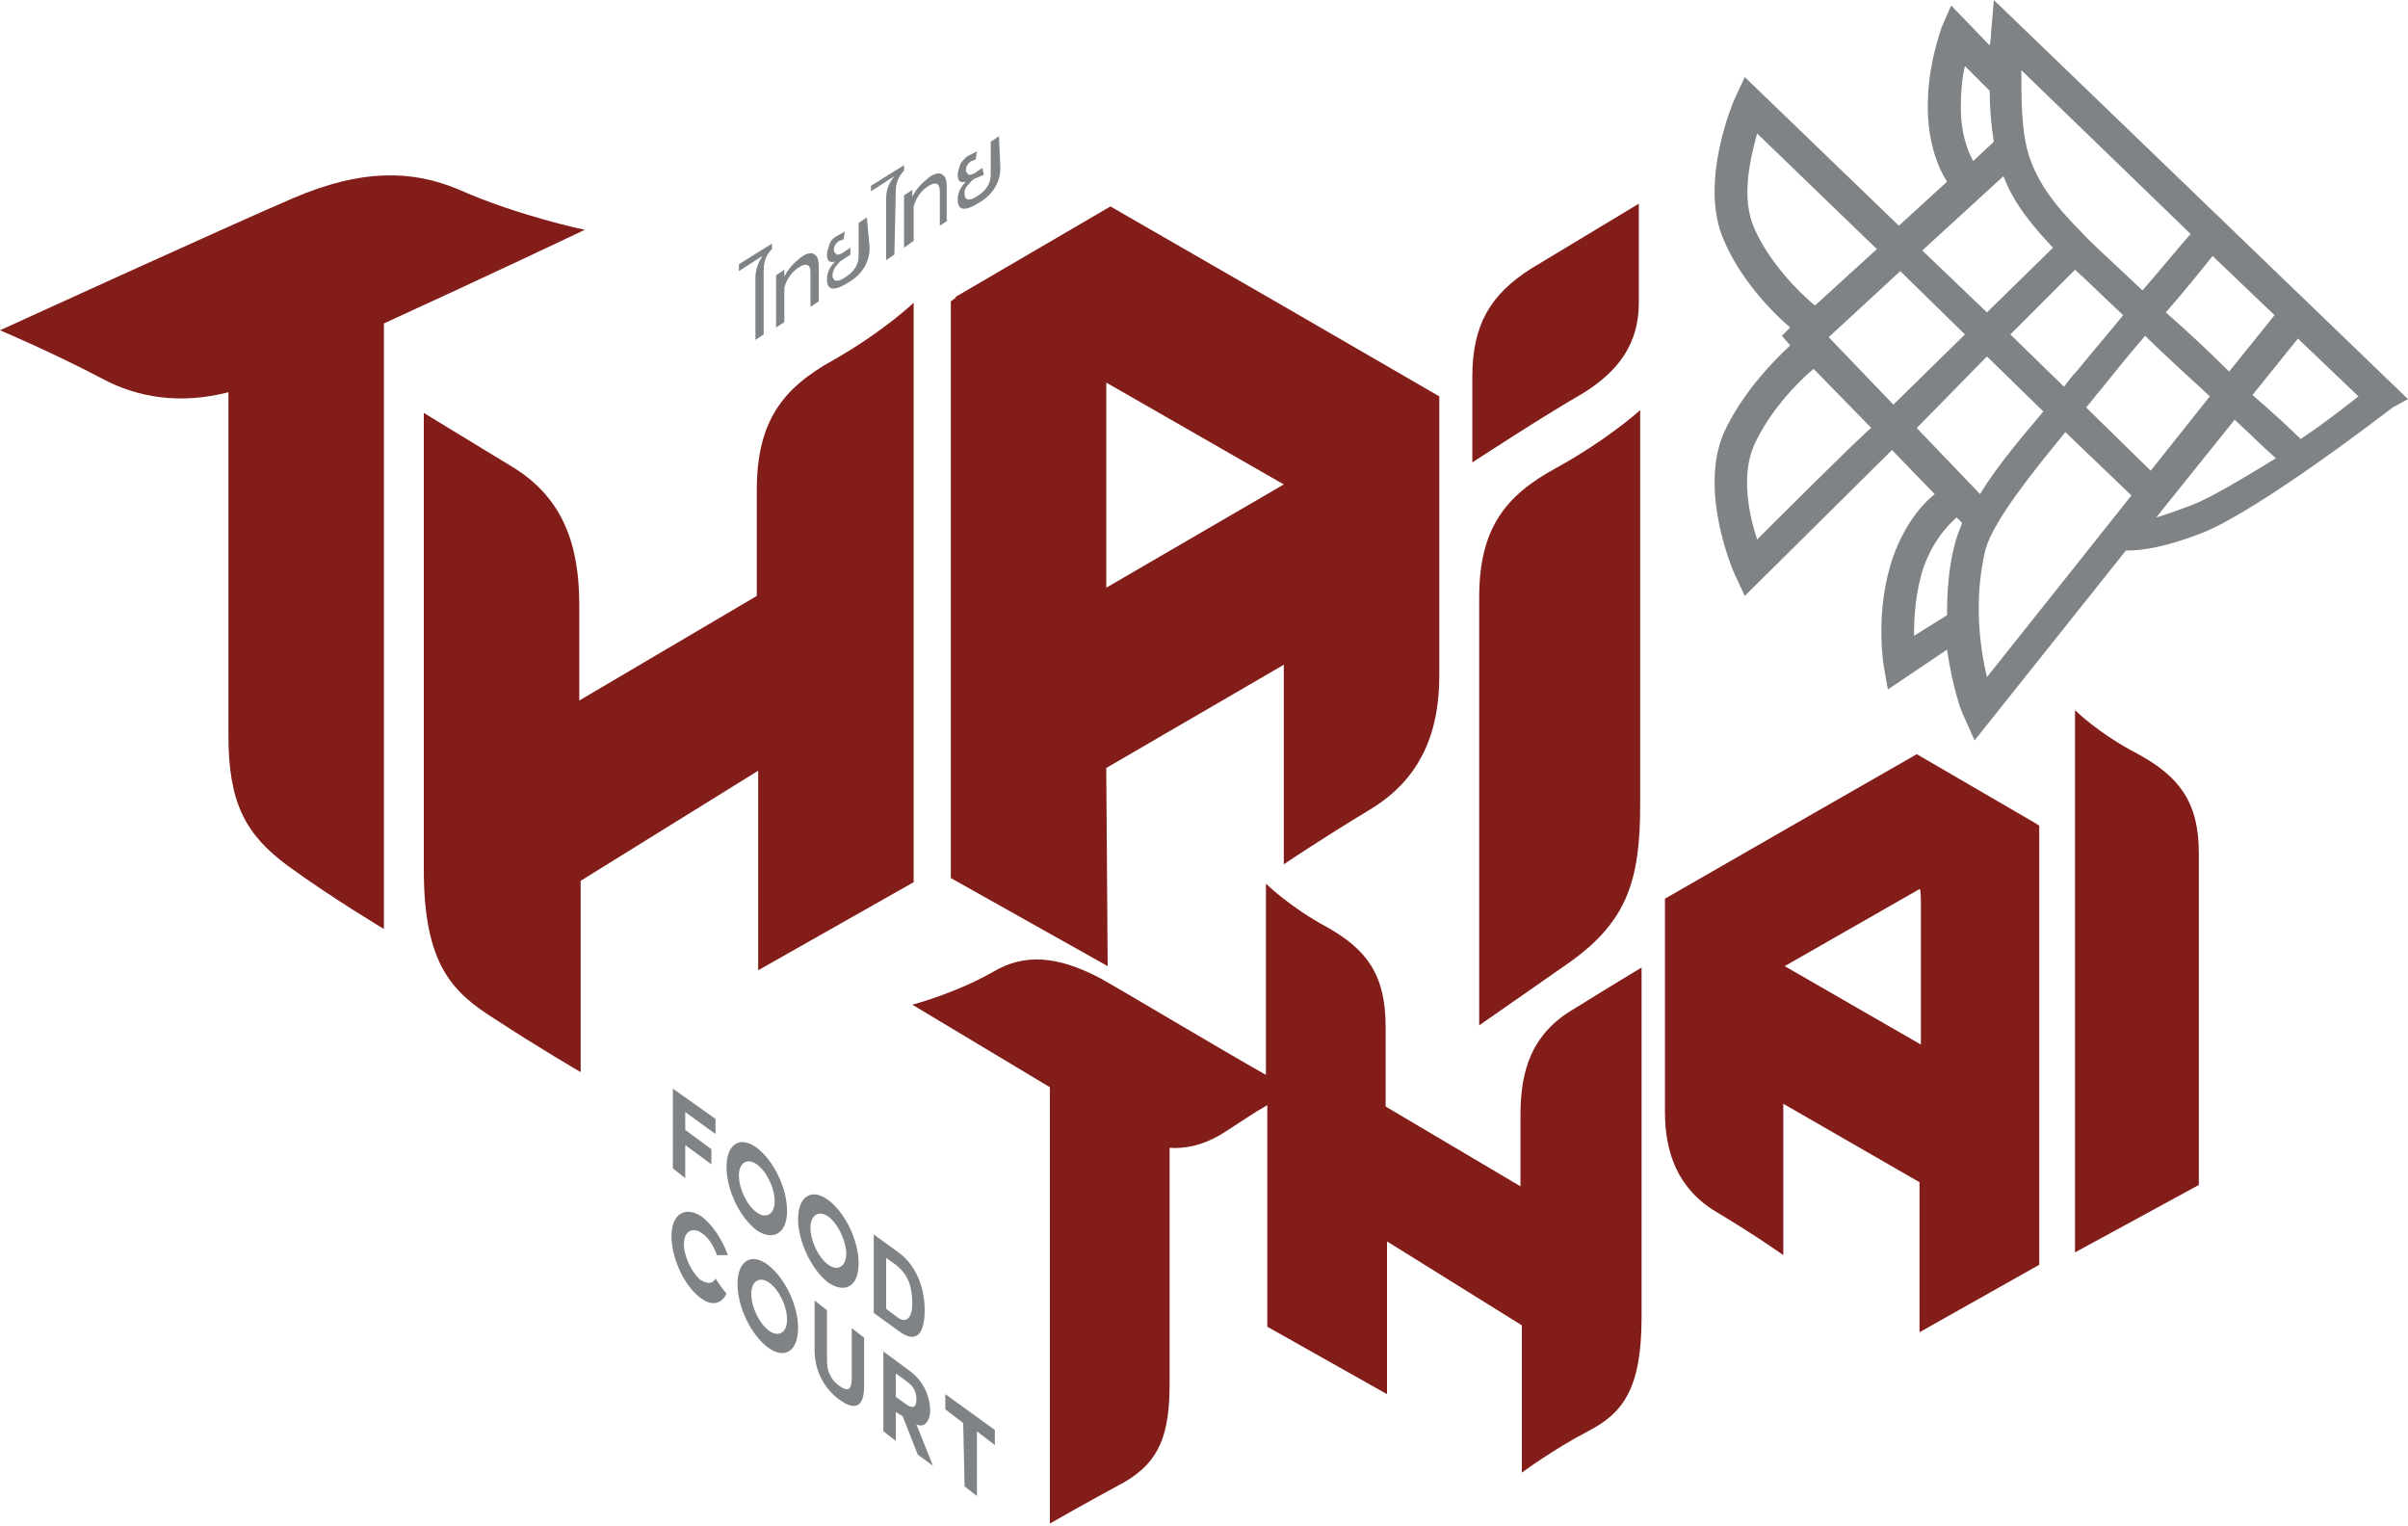
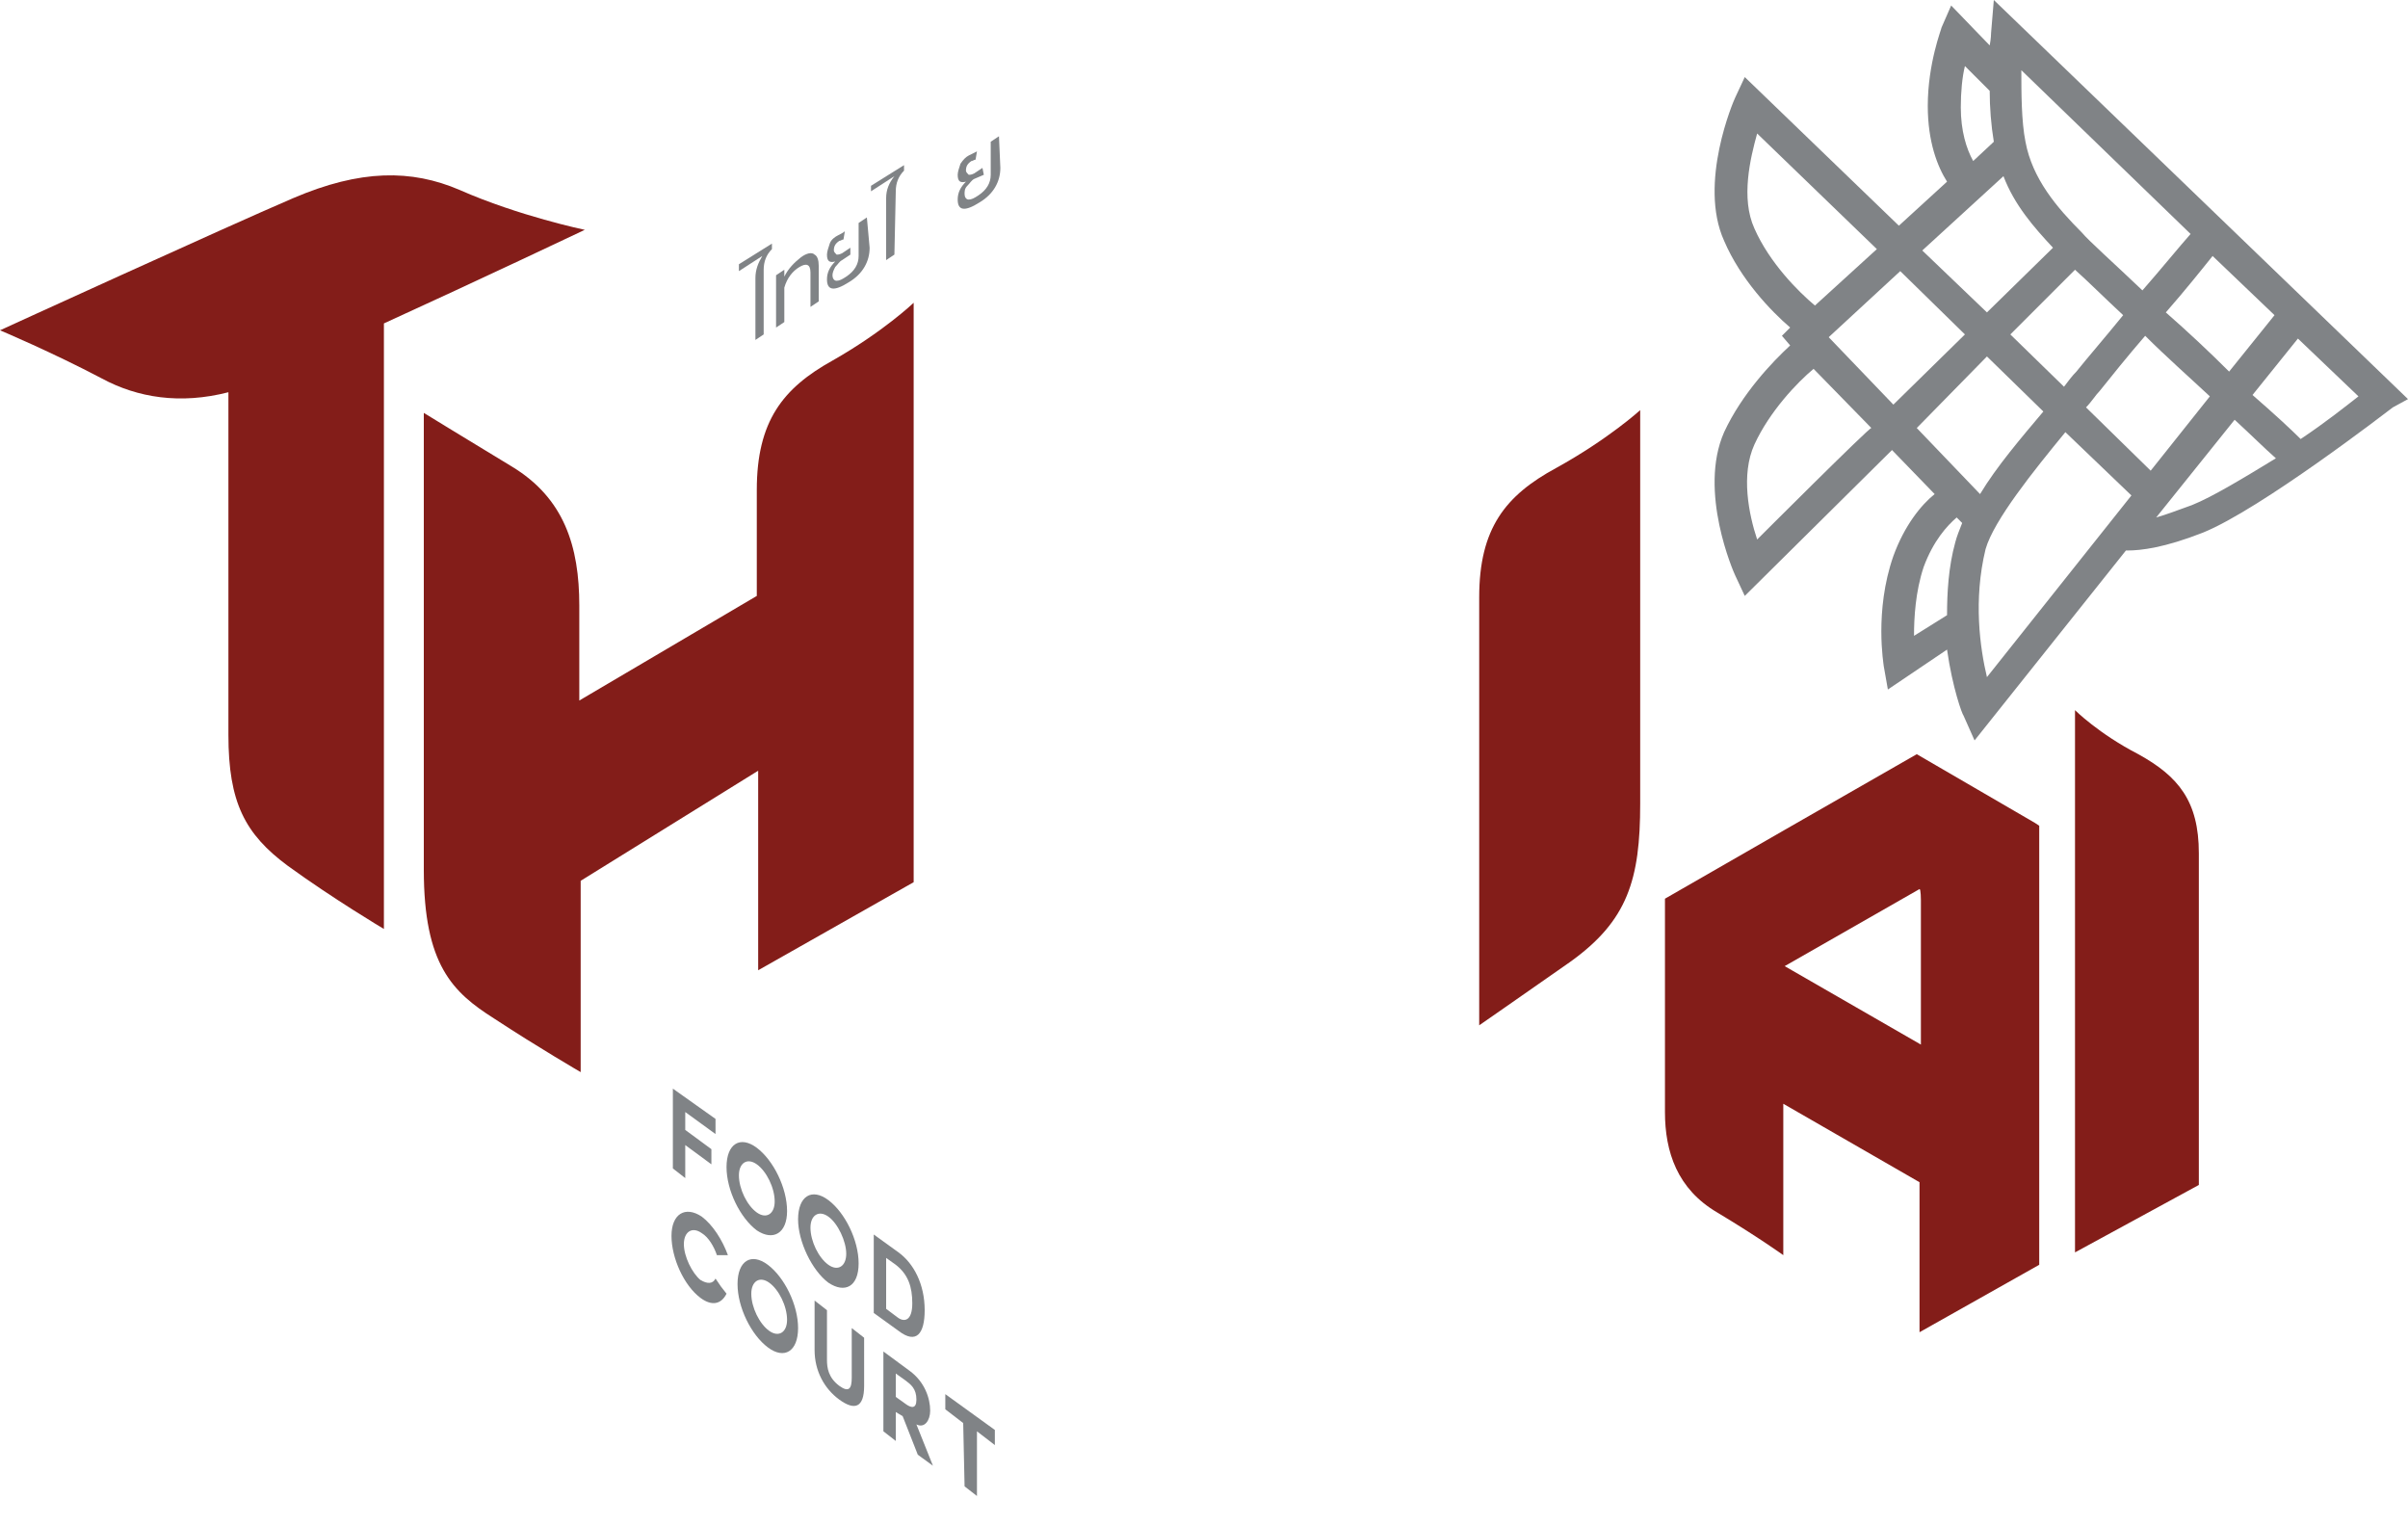
<svg xmlns="http://www.w3.org/2000/svg" version="1.1" id="Layer_1" x="0px" y="0px" width="175px" height="110.9px" viewBox="0 0 175 110.9" style="enable-background:new 0 0 175 110.9;" xml:space="preserve">
  <style type="text/css">
	.st0{fill:#808386;}
	.st1{fill:#831D19;}
</style>
  <g>
    <path class="st0" d="M144.9,0l-0.2,2.4c0,0,0,0.4-0.1,0.9l-2.8-2.9l-0.7,1.6c0,0.1-1,2.6-1,5.7c0,2.6,0.7,4.4,1.4,5.5l-3.5,3.2   L126.8,5.6l-0.7,1.5c-0.1,0.2-2.7,6.2-0.8,10.4c1.2,2.8,3.4,5.1,4.8,6.3l-0.6,0.6l0.6,0.7c-1.3,1.2-3.5,3.5-4.8,6.3   c-1.9,4.3,0.7,10.2,0.8,10.4l0.7,1.5l10.7-10.6l3.1,3.2c-1,0.8-2.2,2.3-3,4.5c-1.4,4-0.7,7.9-0.7,8l0.3,1.7l4.3-2.9   c0.4,2.8,1.1,4.7,1.2,4.8l0.8,1.8l11-13.8c0,0,0.1,0,0.1,0c1,0,2.7-0.2,5.5-1.3c4.2-1.7,13.4-8.8,13.8-9.1L175,29L144.9,0z    M156.3,34.2l-4.7-4.6c0.4-0.4,0.7-0.9,1-1.2c0.8-1,2-2.5,3.3-4c1.5,1.5,3.2,3,4.7,4.4L156.3,34.2z M146.1,24.3l4.7-4.7   c0.9,0.8,2.1,2,3.5,3.3c-1.3,1.6-2.6,3.1-3.4,4.1c-0.3,0.3-0.6,0.7-0.9,1.1L146.1,24.3L146.1,24.3z M157.4,22.7   c1.4-1.6,2.6-3.1,3.4-4.1l4.5,4.3l-3.3,4.1C160.6,25.6,159,24.1,157.4,22.7z M146.9,5.1L159.2,17c-0.8,0.9-2.1,2.5-3.5,4.1   c-2.1-2-3.9-3.6-4.4-4.2c-1.8-1.8-3.6-3.9-4.1-6.6C146.9,8.8,146.9,6.7,146.9,5.1L146.9,5.1z M142.5,7.8c0-1.1,0.1-2.2,0.3-3   l1.8,1.8c0,1.2,0.1,2.5,0.3,3.7l-1.5,1.4C142.9,10.8,142.5,9.5,142.5,7.8L142.5,7.8z M145.6,12.8c0.8,2.1,2.2,3.7,3.6,5.2l-4.8,4.7   l-4.7-4.5L145.6,12.8L145.6,12.8z M142.8,24.3l-5.2,5.1l-4.7-4.9l5.2-4.8L142.8,24.3L142.8,24.3z M127.5,16.6   c-1-2.2-0.3-5.1,0.2-6.9l8.7,8.4l-4.5,4.1C130.7,21.2,128.6,19.1,127.5,16.6L127.5,16.6z M127.7,39.2c-0.6-1.8-1.2-4.7-0.2-6.9   c1.1-2.4,3.1-4.5,4.3-5.5l4.2,4.3C135.9,31,127.7,39.2,127.7,39.2z M144.4,25.9l4.1,4c-1.6,1.9-3.4,4-4.6,6l-4.6-4.8L144.4,25.9   L144.4,25.9z M139.1,46.2c0-1.3,0.1-3.2,0.7-5c0.7-1.9,1.7-3,2.4-3.6l0.4,0.4c-0.2,0.5-0.4,1-0.5,1.4c-0.5,1.8-0.6,3.7-0.6,5.3   L139.1,46.2L139.1,46.2z M144.3,39.9c0.6-2.1,3.5-5.7,5.8-8.5l4.8,4.6l-10.5,13.2C143.9,47.1,143.4,43.6,144.3,39.9L144.3,39.9z    M159.3,36.7c-1.1,0.4-1.9,0.7-2.6,0.9l5.7-7.1c1.2,1.1,2.2,2.1,3,2.8C163.1,34.7,160.8,36.1,159.3,36.7L159.3,36.7z M167.2,31.9   c-0.7-0.7-2-1.9-3.5-3.2l3.3-4.1l4.4,4.2C170.5,29.5,169,30.7,167.2,31.9L167.2,31.9z" />
    <path class="st1" d="M66.4,64.1V48.9l0.1,0l-0.1,0V22c0,0-2.2,2.1-5.9,4.2c-3.6,2-5.5,4.4-5.5,9.4v7.7l-12.9,7.6V44   c0-4.3-1.1-7.8-4.9-10.1S30.8,30,30.8,30v33.2c0,6.9,2.1,8.9,5.1,10.8c3.2,2.1,6.3,3.9,6.3,3.9V64l12.9-8v14.5L66.4,64.1L66.4,64.1   z" />
-     <path class="st1" d="M80.4,56.4v-0.6l12.9-7.5v14.5c0,0,2.5-1.7,6.3-4s5-5.8,5-9.7V28.8l-11.4-6.6v0L80.7,15l-11.3,6.6l0.1,0   l-0.4,0.3v41.9l11.4,6.4L80.4,56.4L80.4,56.4z M93.3,35.2L93.3,35.2L93.3,35.2l-12.9,7.5V27.8L93.3,35.2L93.3,35.2z" />
    <path class="st1" d="M42.5,16.7c0,0-4.8-1-9.1-2.9c-3.5-1.5-7.2-1.5-12.1,0.6C16.4,16.5,0,24,0,24s3.8,1.6,7.4,3.5   c2.6,1.4,5.7,1.9,9.2,1v24.9c0,4.9,1.2,7.2,4.3,9.5c3.3,2.4,7,4.6,7,4.6v-44C34.7,20.4,42.5,16.7,42.5,16.7z" />
    <path class="st1" d="M107.5,43.4v31.1c0,0,2.6-1.8,6.6-4.6c4.2-3,5.1-6,5.1-11.5V29.8c0,0-2.3,2.1-6.1,4.2   C109.4,36,107.5,38.4,107.5,43.4z" />
-     <path class="st1" d="M119.1,22v-7.2c0,0-4.8,2.9-7.8,4.7c-3,1.9-4.3,4.1-4.3,7.9v6.2c0,0,5.2-3.4,8-5C117.6,27,119.1,25,119.1,22   L119.1,22z" />
-     <path class="st1" d="M110.5,81v5.2l-9.8-5.8v-5.8c0-3.8-1.4-5.6-4.2-7.2c-2.8-1.5-4.5-3.2-4.5-3.2v13.9c-3.2-1.8-9.7-5.7-12-7   c-3.2-1.7-5.6-1.8-7.8-0.5c-2.8,1.6-5.9,2.4-5.9,2.4s5.5,3.3,10,6v31.7c0,0,2.8-1.6,5.4-3c2.6-1.5,3.3-3.5,3.3-7.2V83.4   c1.5,0.1,2.9-0.4,4.1-1.2c1.1-0.7,2.1-1.4,3-1.9v4.5l0,0l0,0v11.6l8.7,4.9V90.2l9.8,6.1v10.7c0,0,2.3-1.7,4.8-3s3.9-3,3.9-8.3V70.3   c0,0-2,1.2-4.9,3C111.3,75.1,110.5,77.8,110.5,81L110.5,81z" />
    <path class="st1" d="M147.9,59.8l-8.6-5l-9.6,5.5v0l-8.7,5v15.5c0,2.9,0.9,5.6,3.8,7.3c3,1.8,4.8,3.1,4.8,3.1V80.2l9.9,5.7v10.9   l8.7-4.9V60L147.9,59.8L147.9,59.8L147.9,59.8z M139.6,65.4v10.5l-9.9-5.7l0,0l0,0l9.8-5.6C139.6,64.6,139.6,65.4,139.6,65.4z" />
    <path class="st1" d="M155.4,54.8c-2.9-1.5-4.6-3.2-4.6-3.2v39.4l9-4.9V62C159.8,58.2,158.3,56.4,155.4,54.8L155.4,54.8z" />
    <path class="st0" d="M49.8,84.5v1.1l-0.9-0.7v-5.8l3.1,2.2v1.1l-2.2-1.6v1.3l1.9,1.4v1.1l-1.9-1.4C49.8,83.2,49.8,84.5,49.8,84.5z" />
    <path class="st0" d="M55,89.4c-1.2-0.9-2.2-2.9-2.2-4.6c0-1.7,1-2.3,2.2-1.4c1.2,0.9,2.2,2.9,2.2,4.6C57.2,89.6,56.2,90.2,55,89.4   L55,89.4z M53.7,85.4c0,1,0.6,2.2,1.3,2.7s1.3,0.1,1.3-0.8c0-1-0.6-2.2-1.3-2.7C54.3,84.1,53.7,84.5,53.7,85.4L53.7,85.4z" />
    <path class="st0" d="M60.2,93.2C59,92.3,58,90.2,58,88.6c0-1.7,1-2.3,2.2-1.4c1.2,0.9,2.2,2.9,2.2,4.6S61.4,94,60.2,93.2L60.2,93.2   z M58.9,89.2c0,1,0.6,2.2,1.3,2.7c0.7,0.5,1.3,0.1,1.3-0.8s-0.6-2.2-1.3-2.7C59.5,87.9,58.9,88.3,58.9,89.2L58.9,89.2z" />
    <path class="st0" d="M63.5,89.7l1.8,1.3c1.1,0.8,1.9,2.3,1.9,4.2c0,1.7-0.6,2.5-1.9,1.5l-1.8-1.3L63.5,89.7L63.5,89.7z M64.4,95.1   l0.8,0.6c0.5,0.4,1.1,0.3,1.1-1c0-1.2-0.3-2.1-1.2-2.8l-0.7-0.5L64.4,95.1L64.4,95.1z" />
    <path class="st0" d="M50.9,94.3c-1.2-0.9-2.1-2.9-2.1-4.5c0-1.6,1-2.2,2.2-1.4c0.8,0.6,1.5,1.7,1.9,2.8c-0.4,0-0.4,0-0.8,0   c-0.2-0.6-0.6-1.3-1.1-1.6c-0.7-0.5-1.3-0.1-1.3,0.8c0,0.9,0.6,2.1,1.2,2.6c0.5,0.3,0.9,0.3,1.1-0.1c0.4,0.6,0.4,0.6,0.8,1.1   C52.4,94.8,51.7,94.9,50.9,94.3L50.9,94.3z" />
    <path class="st0" d="M55.8,97.9c-1.2-0.9-2.2-2.9-2.2-4.6c0-1.7,1-2.3,2.2-1.4c1.2,0.9,2.2,2.9,2.2,4.6S57,98.8,55.8,97.9   L55.8,97.9z M54.6,94c0,1,0.6,2.2,1.3,2.7c0.7,0.5,1.3,0.1,1.3-0.8c0-1-0.6-2.2-1.3-2.7S54.6,93.1,54.6,94L54.6,94z" />
    <path class="st0" d="M62.8,100.7c0,1.6-0.7,1.8-1.8,1c-1.1-0.8-1.8-2.1-1.8-3.6v-3.6l0.9,0.7v3.6c0,0.6,0.1,1.3,0.9,1.9   c0.7,0.5,0.9,0.2,0.9-0.6v-3.6l0.9,0.7L62.8,100.7L62.8,100.7z" />
    <path class="st0" d="M66.6,103.5l1.2,3l-1.1-0.8l-1.1-2.8l-0.5-0.3v2.1l-0.9-0.7v-5.8l1.9,1.4c1.1,0.8,1.5,2,1.5,2.9   C67.6,103.2,67.2,103.8,66.6,103.5C66.5,103.5,66.6,103.5,66.6,103.5z M65.1,99.8v1.7l0.7,0.5c0.4,0.3,0.8,0.4,0.8-0.3   c0-0.8-0.4-1.1-0.8-1.4L65.1,99.8L65.1,99.8z" />
    <path class="st0" d="M70,103.4l-1.3-1v-1.1l3.6,2.6v1.1l-1.3-1v4.7l-0.9-0.7L70,103.4L70,103.4z" />
    <path class="st0" d="M55.5,24.3l-0.6,0.4v-4.5c0-0.6,0.2-1.1,0.5-1.6l-1.7,1.1v-0.5l2.4-1.5v0.4c-0.4,0.4-0.6,0.9-0.6,1.5V24.3   L55.5,24.3z" />
    <path class="st0" d="M59.5,21.9l-0.6,0.4v-2.5c0-0.6-0.3-0.7-0.8-0.4c-0.5,0.3-0.9,0.8-1.1,1.5v2.5l-0.6,0.4V20l0.6-0.4v0.5   c0.3-0.6,0.7-1,1.2-1.4c0.4-0.3,0.8-0.4,1-0.2c0.2,0.1,0.3,0.4,0.3,0.8V21.9L59.5,21.9z" />
    <path class="st0" d="M63.2,18c0,1-0.5,1.9-1.5,2.5c-1.1,0.7-1.6,0.6-1.6-0.2c0-0.5,0.2-0.9,0.6-1.3c-0.4,0.1-0.6,0-0.6-0.5   c0-0.2,0.1-0.5,0.2-0.8s0.4-0.5,0.6-0.6c0.2-0.1,0.4-0.2,0.5-0.3l-0.1,0.6c-0.1,0-0.2,0.1-0.3,0.1c-0.3,0.2-0.4,0.4-0.4,0.7   c0,0.1,0.1,0.2,0.2,0.3c0.1,0,0.2,0,0.4-0.1l0.6-0.4l0,0.5l-0.6,0.4c-0.2,0.1-0.3,0.3-0.5,0.5c-0.1,0.2-0.2,0.4-0.2,0.6   c0,0.2,0.1,0.4,0.3,0.4c0.2,0,0.4-0.1,0.7-0.3c0.6-0.4,0.9-0.9,0.9-1.5v-2.4l0.6-0.4L63.2,18L63.2,18z" />
    <path class="st0" d="M65,18.5l-0.6,0.4v-4.5c0-0.6,0.2-1.1,0.6-1.6l-1.7,1.1v-0.4l2.4-1.5v0.4c-0.4,0.4-0.6,0.9-0.6,1.5L65,18.5   L65,18.5z" />
-     <path class="st0" d="M68.9,16l-0.6,0.4v-2.5c0-0.6-0.3-0.7-0.8-0.4c-0.5,0.3-0.9,0.8-1.1,1.5v2.5L65.7,18v-3.8l0.6-0.4v0.5   c0.3-0.6,0.7-1,1.2-1.4c0.4-0.3,0.8-0.4,1-0.2c0.2,0.1,0.3,0.4,0.3,0.8V16L68.9,16z" />
    <path class="st0" d="M72.7,12.2c0,1-0.5,1.9-1.5,2.5c-1.1,0.7-1.6,0.6-1.6-0.2c0-0.5,0.2-0.9,0.6-1.3c-0.4,0.1-0.6,0-0.6-0.5   c0-0.2,0.1-0.5,0.2-0.8c0.2-0.3,0.4-0.5,0.6-0.6c0.2-0.1,0.4-0.2,0.6-0.3l-0.1,0.6c-0.1,0-0.2,0.1-0.3,0.1   c-0.3,0.2-0.4,0.4-0.4,0.7c0,0.1,0.1,0.2,0.2,0.3c0.1,0,0.2,0,0.4-0.1l0.6-0.4l0.1,0.5L70.8,13c-0.2,0.1-0.3,0.3-0.5,0.5   s-0.2,0.4-0.2,0.6c0,0.2,0.1,0.4,0.3,0.4c0.2,0,0.4-0.1,0.7-0.3c0.6-0.4,0.9-0.9,0.9-1.5v-2.4l0.6-0.4L72.7,12.2L72.7,12.2z" />
  </g>
</svg>